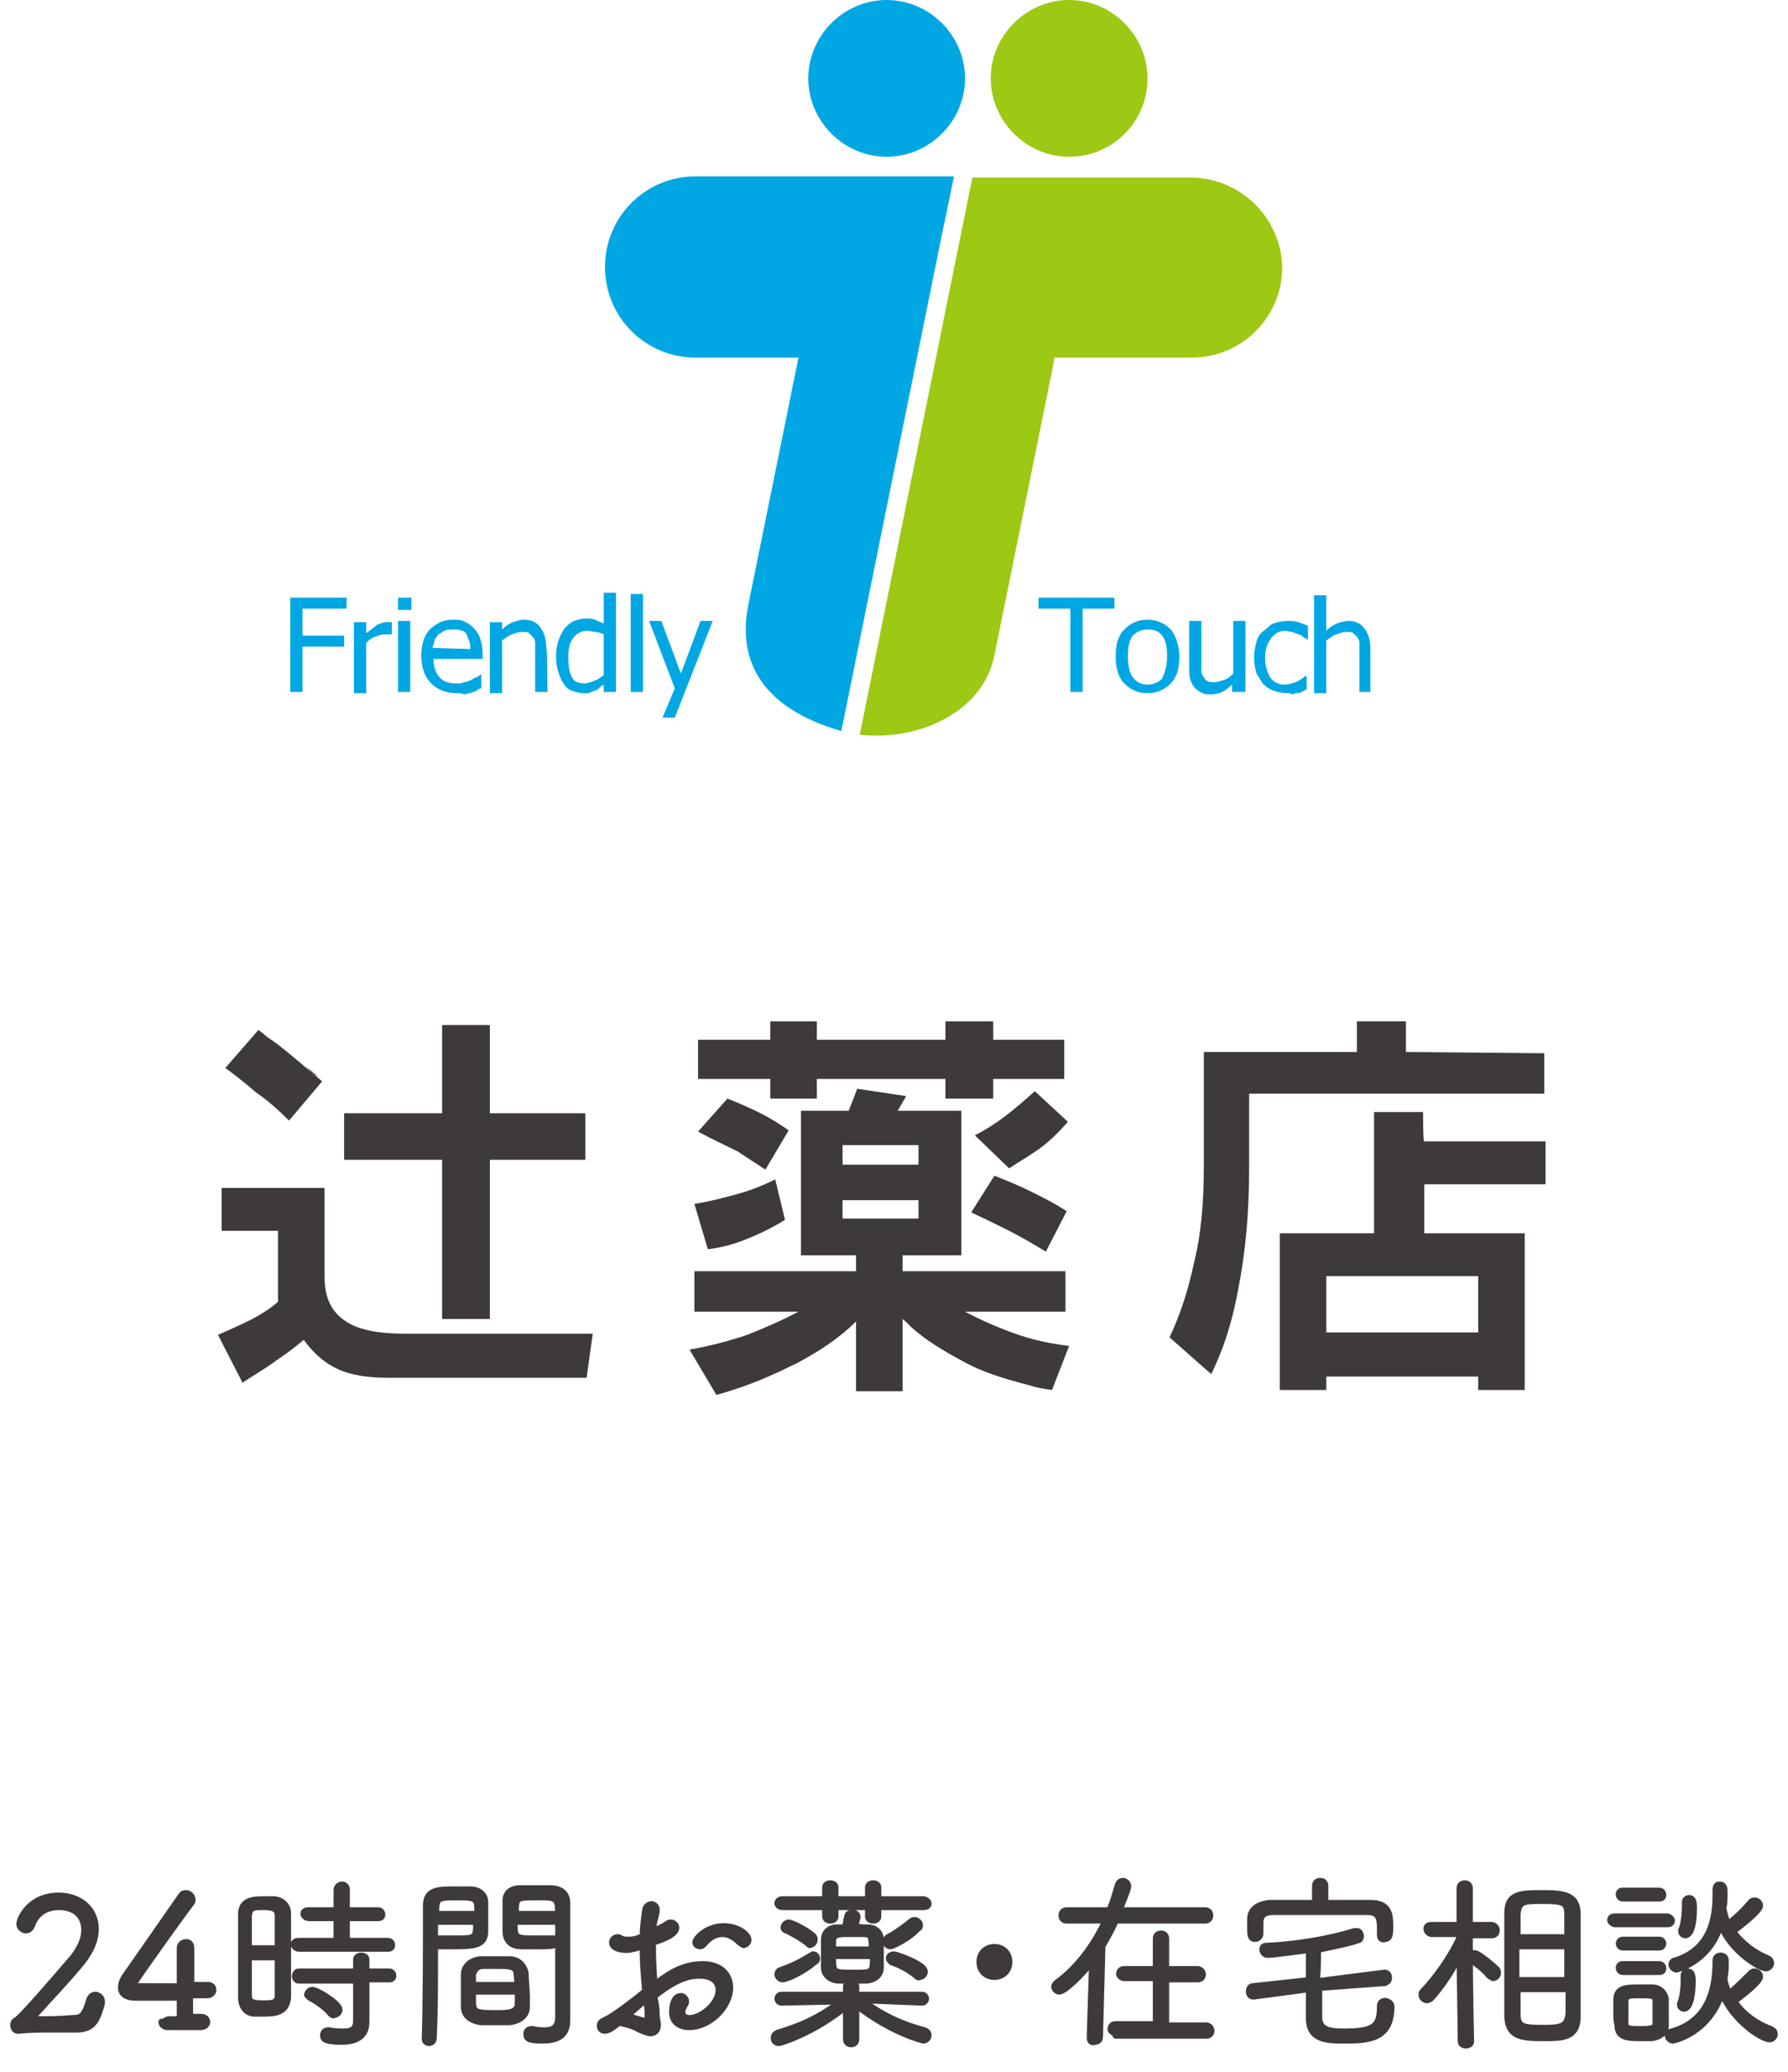
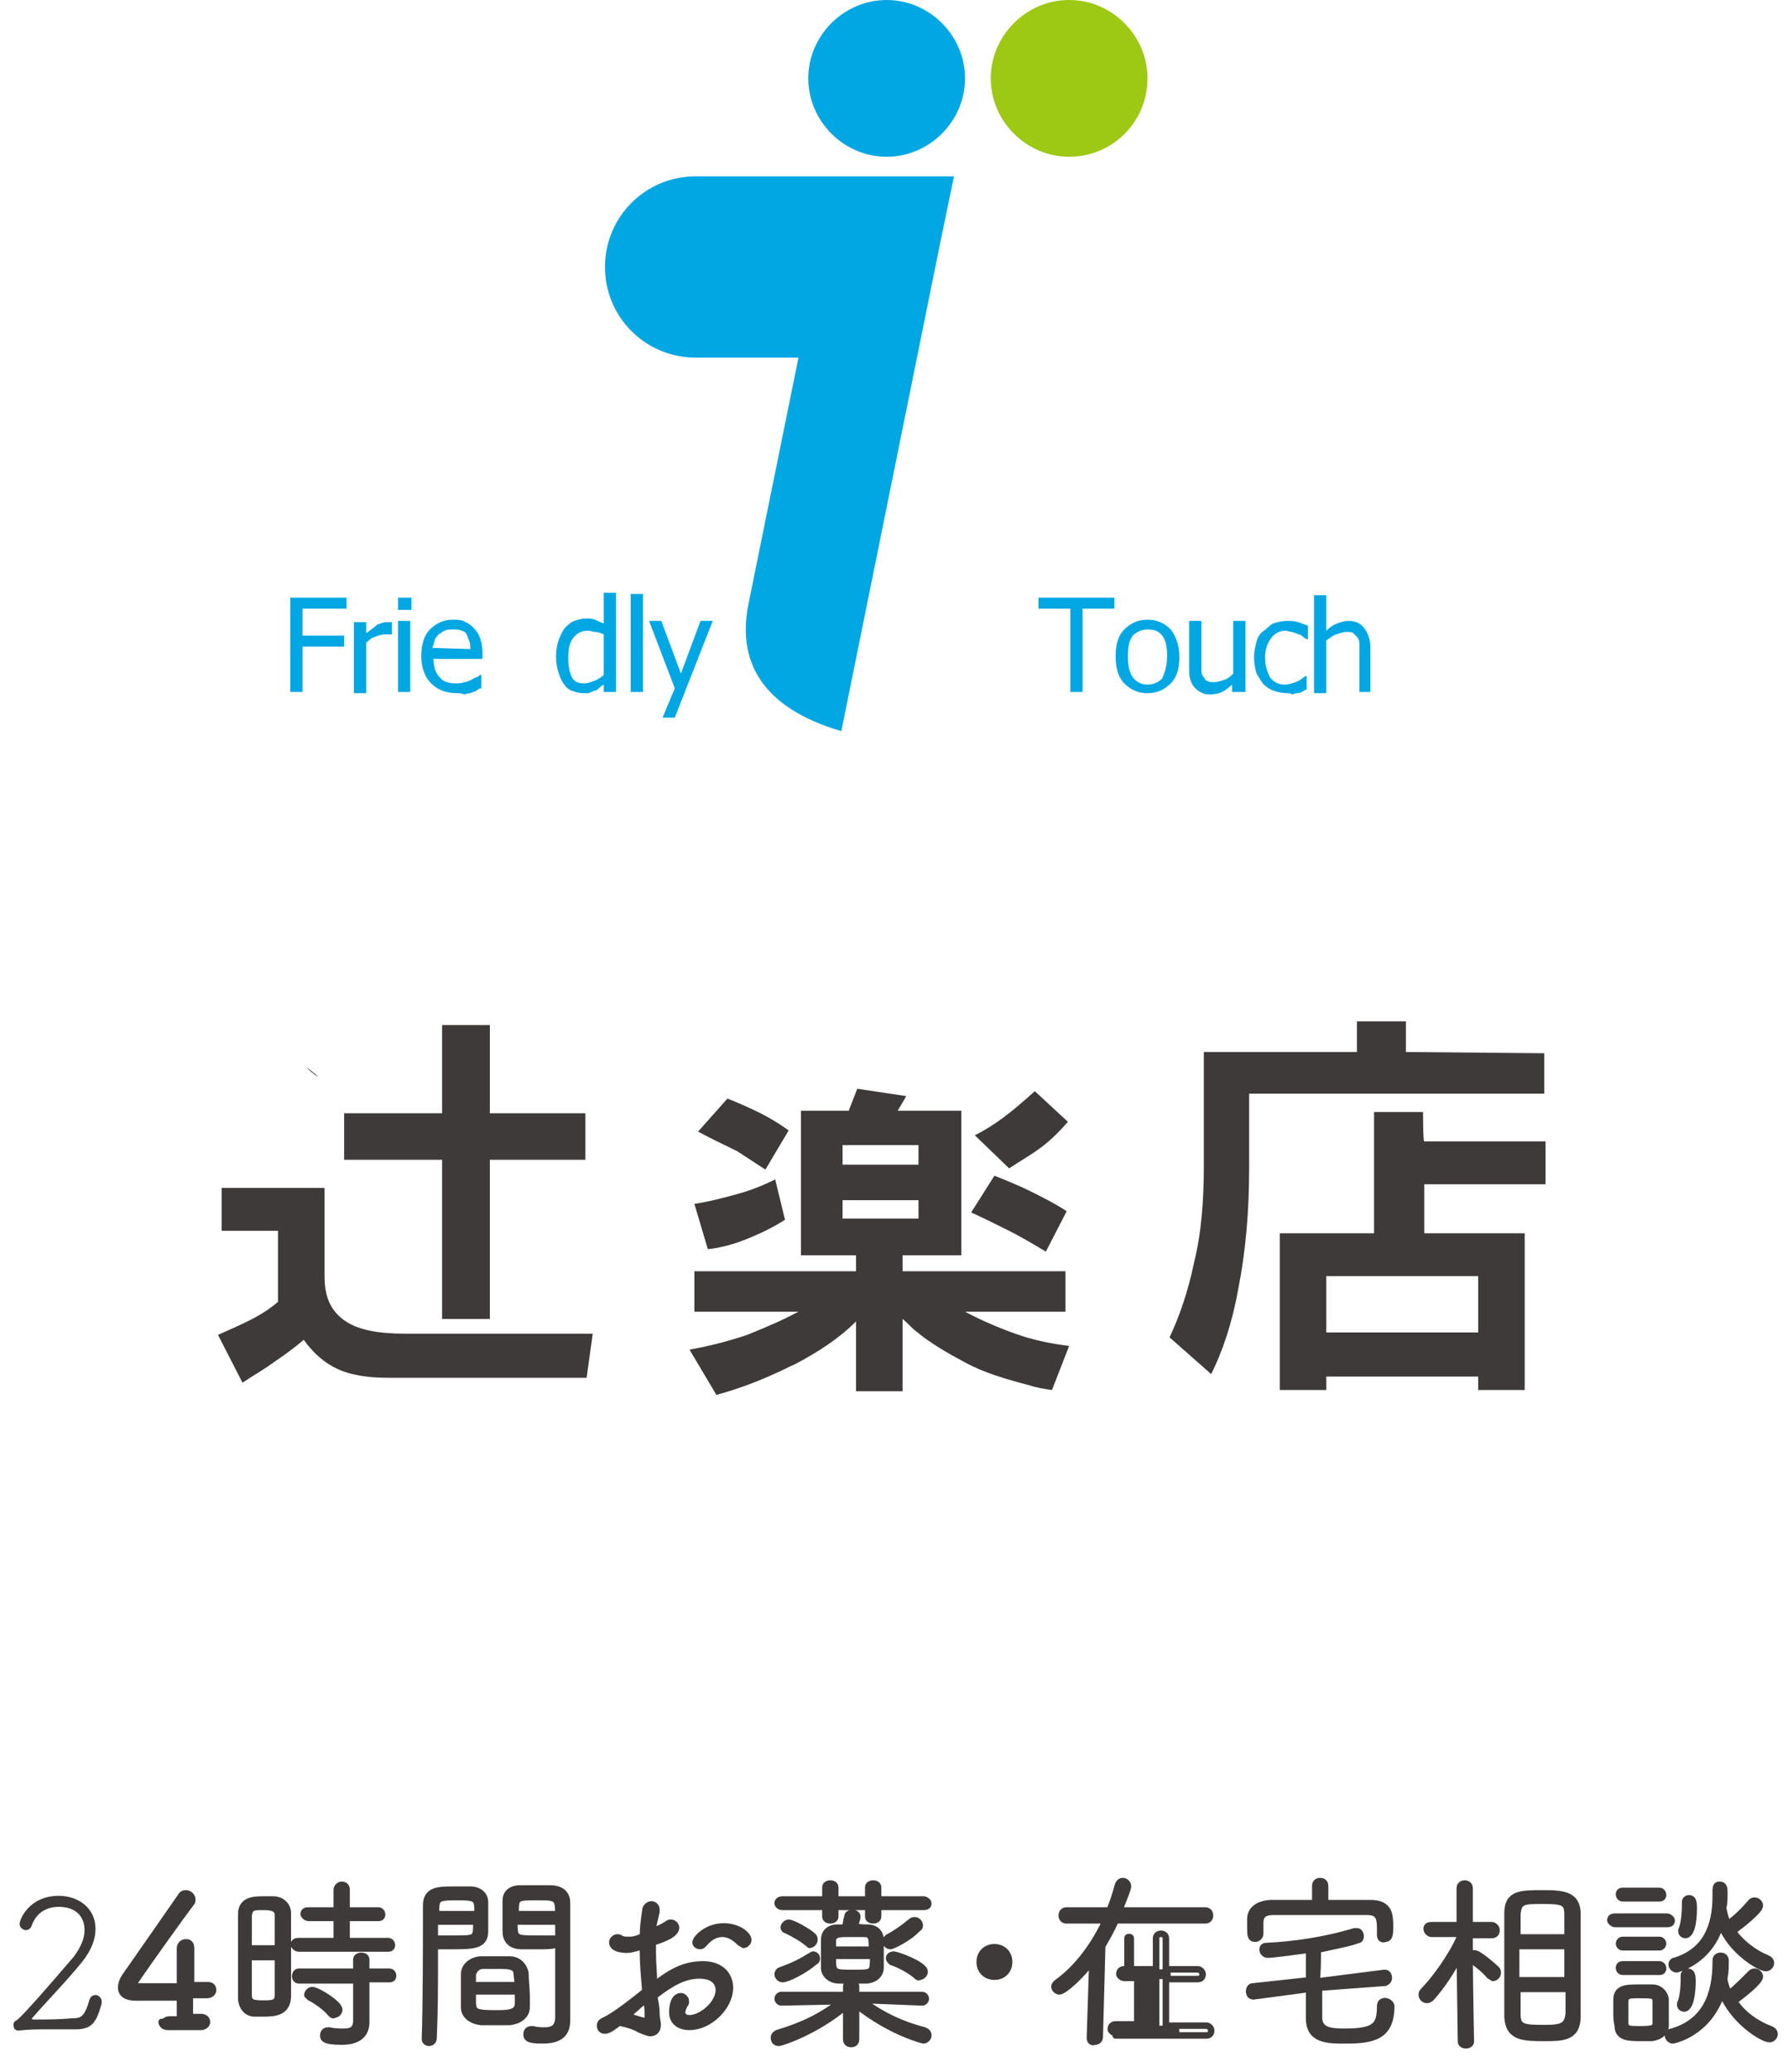
<svg xmlns="http://www.w3.org/2000/svg" version="1.1" id="レイヤー_1" x="0px" y="0px" viewBox="0 0 146 169.2" style="enable-background:new 0 0 146 169.2;" xml:space="preserve">
  <style type="text/css">
	.st0{fill:#3E3A39;}
	.st1{fill:#00A7E3;}
	.st2{fill:#9DC814;}
	.st3{fill:none;stroke:#3E3A39;stroke-width:0.532;stroke-linecap:round;stroke-linejoin:round;stroke-miterlimit:10;}
</style>
  <g>
    <path class="st0" d="M28.1,107.8c-1.1-0.8-1.6-1.9-1.6-3.6V97h-8.4v3.5h4.6v5.8c-0.7,0.6-1.5,1.1-2.3,1.5c-0.8,0.4-1.7,0.8-2.6,1.2   l2,3.9c0.9-0.6,1.8-1.1,2.6-1.7c0.9-0.6,1.7-1.2,2.4-1.8c0.8,1.1,1.7,1.9,2.8,2.4c1.1,0.5,2.5,0.7,4.1,0.7h16.2l0.5-3.6H33.1   C30.9,108.9,29.2,108.6,28.1,107.8z" />
    <path class="st0" d="M25,87.1c0.2,0.2,0.4,0.3,0.6,0.5c0.2,0.1,0.3,0.3,0.4,0.4C25.7,87.7,25.3,87.5,25,87.1z" />
-     <path class="st0" d="M23.6,91.5l2.7-3.2c-0.2-0.2-0.5-0.4-0.8-0.7c-0.4-0.3-0.7-0.6-1.2-1c-0.6-0.5-1.4-1.2-2.3-1.8   c-0.3-0.2-0.6-0.5-0.9-0.7l-2.7,3.1c0.8,0.6,1.6,1.2,2.5,2C21.8,89.8,22.7,90.6,23.6,91.5z" />
    <polygon class="st0" points="36.1,107.7 40,107.7 40,94.7 40,94.7 47.8,94.7 47.8,90.9 40,90.9 40,90.9 40,83.7 36.1,83.7    36.1,90.9 28.1,90.9 28.1,94.7 36.1,94.7  " />
    <path class="st0" d="M78.8,107.1H87v-3.3H73.7v-1.3h4.8V90.7h-5.2l0.7-1.2l-4-0.6l-0.7,1.8h-3.9v11.8h4.5v1.3H56.7v3.3h8.5   c-1.3,0.7-2.7,1.3-4.2,1.9c-1.5,0.5-3,0.9-4.7,1.2l2.2,3.7c1.8-0.5,3.4-1.1,4.9-1.8c0.5-0.2,1-0.5,1.5-0.7c1.9-1,3.6-2.1,5-3.5v5.7   h3.8v-5.9c0.4,0.3,0.7,0.7,1.1,1c1.2,1,2.6,1.8,4.1,2.6s3.2,1.3,5.1,1.8c0.6,0.2,1.2,0.3,1.9,0.4l1.4-3.6c-1.6-0.2-3-0.5-4.4-1   C81.5,108.4,80.1,107.8,78.8,107.1z M68.8,93.5H75v1.6h-6.2V93.5z M68.8,99.5V98H75v1.5H68.8z" />
    <path class="st0" d="M60.9,101.2c1-0.4,2.1-0.9,3.2-1.6l-0.8-3.3c-1,0.5-2,0.9-3.1,1.2s-2.2,0.6-3.5,0.8l1.1,3.7   C58.8,101.9,59.9,101.6,60.9,101.2z" />
    <path class="st0" d="M62.5,95.5l1.9-3.2c-0.7-0.5-1.5-1-2.3-1.4c-0.8-0.4-1.7-0.8-2.7-1.2L57,92.4c1.3,0.7,2.4,1.2,3.2,1.6   C61.1,94.6,61.9,95.1,62.5,95.5z" />
-     <polygon class="st0" points="62.9,89.7 66.7,89.7 66.7,88.1 77.2,88.1 77.2,88.1 77.2,89.7 81.1,89.7 81.1,88.1 86.9,88.1    86.9,84.9 81.1,84.9 81.1,83.4 77.2,83.4 77.2,84.9 77.2,84.9 66.7,84.9 66.7,83.4 62.9,83.4 62.9,84.9 57,84.9 57,88.1 62.9,88.1     " />
    <path class="st0" d="M82.4,100.5c1,0.5,2,1.1,3,1.7l1.7-3.3c-0.9-0.6-1.9-1.1-2.9-1.6c-1-0.5-2-0.9-3-1.3l-1.9,3   C80.4,99.5,81.4,100,82.4,100.5z" />
    <path class="st0" d="M84.5,89.1c-0.9,0.8-1.7,1.5-2.5,2.1c-0.8,0.6-1.6,1.1-2.4,1.5l2.8,2.7c0.9-0.6,1.8-1.1,2.6-1.7   s1.5-1.3,2.2-2.1L84.5,89.1z" />
    <path class="st0" d="M114.8,85.9v-2.5h-4v2.5H98.3v9.3c0,2.8-0.2,5.5-0.8,7.9c-0.5,2.4-1.2,4.4-2,6.1l3.4,3   c0.9-1.8,1.7-4.1,2.2-6.9c0.6-3,0.9-6.3,0.9-9.9v-6.1h24.1V86L114.8,85.9L114.8,85.9z" />
    <path class="st0" d="M116.2,90.8h-4v9.9h-7.7v12.8h3.8v-1.1h12.4v1.1h3.8v-12.8h-8.2v-4h9.9v-3.5h-9.9   C116.2,93.3,116.2,90.8,116.2,90.8z M120.7,104.2v4.6h-12.4v-4.6H120.7z" />
  </g>
  <g>
    <g>
      <g>
        <path class="st1" d="M76.8,19.7l1.1-5.3H56.8c-4.1,0-7.4,3.3-7.4,7.4l0,0c0,4.1,3.3,7.4,7.4,7.4h8.4l-4.1,20.2     c-0.9,4.6,1.1,8.4,7.6,10.3L76.8,19.7z" />
-         <path class="st2" d="M97.2,14.5H79.4L70.2,60l0.1,0c4.8,0.5,10-1.9,10.9-6.5l4.7-23.2c0.1-0.4,0.1-0.7,0.2-1.1h11.2     c4.1,0,7.4-3.3,7.4-7.4l0,0C104.6,17.8,101.3,14.5,97.2,14.5z" />
      </g>
      <path class="st1" d="M78.8,6.4c0,3.5-2.9,6.4-6.4,6.4S66,9.9,66,6.4S68.9,0,72.4,0S78.8,2.9,78.8,6.4z" />
      <path class="st2" d="M93.7,6.4c0,3.5-2.8,6.4-6.4,6.4c-3.5,0-6.4-2.9-6.4-6.4S83.8,0,87.3,0S93.7,2.9,93.7,6.4z" />
    </g>
    <g>
      <path class="st1" d="M28.3,49.7h-3.6v2.2h3.4v0.9h-3.4v3.7h-1v-7.7h4.6C28.3,48.8,28.3,49.7,28.3,49.7z" />
      <path class="st1" d="M32,51.8L32,51.8c-0.1,0-0.2,0-0.3,0c-0.1,0-0.2,0-0.3,0c-0.3,0-0.5,0.1-0.8,0.2c-0.3,0.1-0.5,0.3-0.7,0.5    v4.1h-1v-5.8h1v0.9c0.4-0.3,0.7-0.5,0.9-0.7c0.3-0.1,0.5-0.2,0.8-0.2c0.1,0,0.2,0,0.2,0c0,0,0.1,0,0.2,0L32,51.8L32,51.8z" />
      <path class="st1" d="M33.6,49.8h-1.1v-1h1.1V49.8z M33.5,56.5h-1v-5.8h1V56.5z" />
      <path class="st1" d="M37.3,56.6c-0.9,0-1.6-0.3-2.1-0.8c-0.5-0.5-0.8-1.3-0.8-2.2c0-0.9,0.2-1.7,0.7-2.2s1.1-0.8,1.9-0.8    c0.4,0,0.7,0,1,0.2c0.3,0.1,0.5,0.3,0.7,0.5c0.2,0.2,0.4,0.5,0.5,0.8s0.2,0.7,0.2,1.2v0.5h-4c0,0.7,0.2,1.2,0.5,1.5    c0.3,0.4,0.8,0.5,1.4,0.5c0.2,0,0.4,0,0.6-0.1c0.2,0,0.4-0.1,0.6-0.2c0.2-0.1,0.3-0.2,0.4-0.2s0.2-0.1,0.3-0.2h0.1v1.1    c-0.1,0-0.3,0.1-0.4,0.2c-0.2,0.1-0.3,0.1-0.5,0.2c-0.2,0-0.4,0.1-0.5,0.1C37.7,56.6,37.5,56.6,37.3,56.6z M38.4,53    c0-0.3,0-0.5-0.1-0.7c-0.1-0.2-0.1-0.3-0.2-0.5c-0.1-0.2-0.3-0.3-0.4-0.3c-0.2-0.1-0.4-0.1-0.7-0.1s-0.5,0-0.7,0.1    c-0.2,0.1-0.3,0.2-0.5,0.3c-0.1,0.2-0.3,0.3-0.3,0.5c-0.1,0.2-0.1,0.4-0.2,0.6L38.4,53L38.4,53z" />
-       <path class="st1" d="M44.7,56.5h-1v-3.3c0-0.3,0-0.5,0-0.7c0-0.2-0.1-0.4-0.2-0.5c-0.1-0.1-0.2-0.2-0.3-0.3    c-0.1-0.1-0.3-0.1-0.6-0.1s-0.5,0.1-0.8,0.2c-0.3,0.1-0.5,0.3-0.8,0.5v4.3h-1v-5.8h1v0.6c0.3-0.3,0.6-0.5,0.9-0.6s0.6-0.2,0.9-0.2    c0.6,0,1,0.2,1.3,0.6c0.3,0.4,0.5,0.9,0.5,1.6C44.7,52.7,44.7,56.5,44.7,56.5z" />
      <path class="st1" d="M50.3,56.5h-1v-0.6c-0.2,0.1-0.3,0.2-0.4,0.3c-0.1,0.1-0.2,0.2-0.4,0.2c-0.1,0.1-0.3,0.1-0.4,0.2    c-0.2,0-0.3,0-0.5,0c-0.3,0-0.6-0.1-0.9-0.2s-0.5-0.3-0.7-0.6c-0.2-0.3-0.3-0.6-0.4-0.9s-0.2-0.8-0.2-1.3c0-0.5,0.1-1,0.2-1.3    s0.3-0.7,0.5-1c0.2-0.2,0.5-0.5,0.8-0.6s0.6-0.2,0.9-0.2c0.3,0,0.5,0,0.8,0.1c0.2,0.1,0.4,0.2,0.7,0.3v-2.5h1L50.3,56.5L50.3,56.5    z M49.3,55.1v-3.3c-0.2-0.1-0.5-0.2-0.7-0.2c-0.2,0-0.4-0.1-0.6-0.1c-0.5,0-0.9,0.2-1.2,0.6c-0.3,0.4-0.4,0.9-0.4,1.6    c0,0.7,0.1,1.2,0.3,1.6s0.6,0.5,1,0.5c0.3,0,0.5-0.1,0.8-0.2C48.8,55.5,49.1,55.3,49.3,55.1z" />
      <path class="st1" d="M52.5,56.5h-1v-8h1V56.5z" />
      <path class="st1" d="M58.2,50.7l-3.1,7.9h-1l1-2.4L53,50.7h1l1.6,4.3l1.6-4.3H58.2z" />
    </g>
    <g>
      <path class="st1" d="M87.4,56.5v-6.8h-2.6v-0.9H91v0.9h-2.6v6.8H87.4z" />
      <path class="st1" d="M96.3,53.6c0,1-0.2,1.7-0.7,2.2c-0.5,0.5-1.1,0.8-1.9,0.8c-0.8,0-1.4-0.3-1.9-0.8s-0.7-1.3-0.7-2.2    c0-1,0.2-1.7,0.7-2.2c0.5-0.5,1.1-0.8,1.9-0.8s1.4,0.3,1.9,0.8C96,51.9,96.3,52.7,96.3,53.6z M95.3,53.6c0-0.8-0.1-1.3-0.4-1.7    c-0.3-0.4-0.7-0.5-1.2-0.5c-0.5,0-0.9,0.2-1.2,0.5c-0.3,0.4-0.4,0.9-0.4,1.7c0,0.7,0.1,1.3,0.4,1.7c0.3,0.4,0.7,0.6,1.2,0.6    c0.5,0,0.9-0.2,1.2-0.5C95.1,54.9,95.3,54.4,95.3,53.6z" />
      <path class="st1" d="M101.6,56.5h-1v-0.6c-0.3,0.3-0.6,0.5-0.8,0.6s-0.6,0.2-0.9,0.2c-0.2,0-0.5,0-0.7-0.1    c-0.2-0.1-0.4-0.2-0.6-0.4c-0.2-0.2-0.3-0.4-0.4-0.7c-0.1-0.3-0.1-0.6-0.1-1v-3.8h1V54c0,0.3,0,0.6,0,0.8c0,0.2,0.1,0.4,0.2,0.5    c0.1,0.2,0.2,0.3,0.3,0.3c0.1,0.1,0.3,0.1,0.6,0.1c0.2,0,0.5-0.1,0.8-0.2c0.3-0.1,0.5-0.3,0.7-0.5v-4.3h1V56.5z" />
      <path class="st1" d="M105.1,56.6c-0.4,0-0.8-0.1-1.1-0.2c-0.3-0.1-0.6-0.3-0.8-0.5c-0.2-0.2-0.4-0.6-0.6-0.9    c-0.1-0.4-0.2-0.8-0.2-1.3c0-0.5,0.1-0.9,0.2-1.3c0.1-0.4,0.3-0.7,0.6-0.9s0.5-0.5,0.8-0.6c0.3-0.1,0.7-0.2,1.1-0.2    c0.3,0,0.6,0,0.9,0.1c0.3,0.1,0.6,0.2,0.8,0.3v1.1h-0.1c-0.1-0.1-0.2-0.1-0.3-0.2c-0.1-0.1-0.2-0.2-0.4-0.2    c-0.1-0.1-0.3-0.1-0.5-0.2c-0.2,0-0.4-0.1-0.5-0.1c-0.5,0-0.9,0.2-1.2,0.6c-0.3,0.4-0.5,0.9-0.5,1.6c0,0.7,0.2,1.2,0.4,1.6    c0.3,0.4,0.7,0.6,1.2,0.6c0.3,0,0.6-0.1,0.9-0.2c0.3-0.1,0.5-0.3,0.8-0.5h0.1v1.1c-0.1,0-0.2,0.1-0.4,0.2    c-0.2,0.1-0.3,0.1-0.4,0.1c-0.2,0-0.3,0.1-0.4,0.1C105.4,56.6,105.3,56.6,105.1,56.6z" />
      <path class="st1" d="M112,56.5h-1v-3.3c0-0.3,0-0.5,0-0.7c0-0.2-0.1-0.4-0.2-0.5c-0.1-0.1-0.2-0.2-0.3-0.3s-0.3-0.1-0.6-0.1    c-0.2,0-0.5,0.1-0.8,0.2c-0.3,0.1-0.5,0.3-0.8,0.5v4.3h-1v-8h1v2.9c0.3-0.3,0.6-0.5,0.9-0.6s0.6-0.2,0.9-0.2c0.6,0,1,0.2,1.3,0.6    c0.3,0.4,0.5,0.9,0.5,1.6V56.5z" />
    </g>
  </g>
  <g>
    <g>
      <path class="st0" d="M1.5,165.8c-0.3,0-0.4-0.2-0.4-0.5c0-0.1,0.1-0.3,0.2-0.3c0.4-0.2,2.9-3.1,4.7-5.2c0.6-0.8,0.9-1.5,0.9-2.2    c0-1.2-0.8-1.9-2.1-1.9c-0.9,0-1.8,0.4-2.2,1.5c-0.1,0.3-0.3,0.4-0.5,0.4c-0.2,0-0.5-0.2-0.5-0.5c0-0.4,0.8-2.3,3.2-2.3    c1.6,0,3,1,3,2.7c0,0.8-0.3,1.7-1.1,2.7c-1.3,1.6-2.6,2.9-4,4.5c0,0-0.1,0.1-0.1,0.1c0,0.1,0.1,0.1,0.2,0.1c1.1,0,2,0,3.1-0.1    c0.7,0,1-0.1,1.4-1.5c0.1-0.3,0.3-0.4,0.5-0.4c0.2,0,0.5,0.2,0.5,0.5c0,0,0,0.1,0,0.2c-0.4,1.4-0.7,2.1-2.1,2.1c0,0-0.1,0-0.1,0    c-0.7,0-1.4,0-2.1,0C3.2,165.7,2.4,165.7,1.5,165.8L1.5,165.8z" />
      <path class="st0" d="M13.8,164.9c0.2,0,0.4,0,0.6,0c0.2,0,0.3-0.1,0.3-0.3c0-0.3,0-0.9,0-1.3c0-0.1,0-0.2-0.2-0.2    c-1.4,0-3.3,0-3.4,0c-0.8,0-1.2-0.3-1.2-0.8c0-0.3,0.1-0.6,0.3-0.9c0.9-1.3,3.5-5,4.6-6.6c0.1-0.2,0.3-0.2,0.4-0.2    c0.2,0,0.5,0.2,0.5,0.5c0,0.1,0,0.2-0.1,0.3c-0.7,0.9-3.7,5.1-4.5,6.3c-0.1,0.1-0.2,0.2-0.2,0.3c0,0.2,0.3,0.2,0.8,0.2    c0.6,0,1.7,0,2.8,0c0.1,0,0.2-0.1,0.2-0.2c0-1.4,0-2.3,0-2.9v0c0-0.3,0.2-0.5,0.5-0.5s0.4,0.2,0.4,0.5c0,0.7,0,1.4,0,2.8    c0,0.1,0,0.2,0.1,0.2c0.9,0,1.2,0,1.3,0c0,0,0,0,0,0c0.3,0,0.4,0.2,0.4,0.4c0,0.2-0.2,0.4-0.5,0.4c-0.2,0-0.5,0-1.2,0    c-0.1,0-0.2,0-0.2,0.2c0,0.5,0,0.9,0,1.3c0,0.2,0.1,0.3,0.3,0.3c0.2,0,0.4,0,0.6,0c0.2,0,0.5,0.1,0.5,0.4c0,0.2-0.2,0.4-0.5,0.4    c0,0,0,0,0,0c-0.5,0-0.9,0-1.4,0c-0.5,0-0.9,0-1.3,0c-0.4,0-0.5-0.3-0.5-0.4C13.4,165.2,13.5,164.9,13.8,164.9L13.8,164.9z" />
      <path class="st0" d="M21.5,164.4c-0.2,0-0.5,0-0.7,0c-0.7,0-1.1-0.6-1.1-1.3c0-0.9,0-2.2,0-3.5s0-2.5,0-3.3c0-1.2,1.1-1.2,1.9-1.2    c0.2,0,0.5,0,0.7,0c0.7,0,1.2,0.5,1.2,1.1c0,0.9,0,2,0,3.2c0,1.3,0,2.7,0,3.7C23.4,164.3,22.5,164.4,21.5,164.4z M22.7,159.1    c0-1,0-2,0-2.7c0-0.6-0.5-0.7-1.2-0.7c-0.8,0-1.1,0-1.2,0.7c0,0.6,0,1.6,0,2.7H22.7z M20.3,159.8c0,1.2,0,2.4,0,3.1    c0,0.6,0.3,0.7,1.2,0.7c0.7,0,1.2,0,1.2-0.7c0-0.8,0-2,0-3.1H20.3z M24.4,159.1c-0.2,0-0.4-0.2-0.4-0.3c0-0.2,0.1-0.3,0.4-0.3    l3.1,0l0-1.9l-2.3,0c-0.2,0-0.4-0.2-0.4-0.3c0-0.2,0.1-0.3,0.4-0.3l2.3,0v-1.7c0-0.2,0.2-0.4,0.4-0.4c0.2,0,0.4,0.1,0.4,0.4v1.7    l2.6,0c0.2,0,0.3,0.2,0.3,0.3c0,0.2-0.1,0.3-0.3,0.3l-2.6,0v1.9l3.4,0c0.2,0,0.3,0.2,0.3,0.3c0,0.2-0.1,0.3-0.3,0.3H24.4z     M29.1,161.7l-4.7,0c-0.2,0-0.3-0.2-0.3-0.3c0-0.2,0.1-0.4,0.3-0.4l4.7,0v-1c0-0.2,0.2-0.3,0.4-0.3c0.2,0,0.4,0.1,0.4,0.3l0,1    l1.9,0c0.2,0,0.3,0.2,0.3,0.3c0,0.2-0.1,0.3-0.3,0.3l-1.9,0l0,1.9l0,1.5v0.1c0,0.7-0.3,1.6-2,1.6c-1.5,0-1.5-0.3-1.5-0.5    c0-0.2,0.1-0.4,0.4-0.4h0.1c0.4,0.1,0.8,0.1,1.2,0.1c0.6,0,1-0.2,1-0.9L29.1,161.7z M27,164.4c-0.5-0.6-1.3-1.1-1.7-1.3    c-0.1-0.1-0.2-0.2-0.2-0.2c0-0.2,0.2-0.4,0.4-0.4c0.4,0,2.2,1.1,2.2,1.6c0,0.2-0.2,0.4-0.4,0.4C27.2,164.6,27.1,164.5,27,164.4z" />
      <path class="st0" d="M34.7,166.5c0.1-2.8,0.1-7.7,0.1-10.9c0-1.3,1-1.3,2.3-1.3c0.5,0,1,0,1.3,0c0.8,0,1.2,0.5,1.2,1    c0,0.4,0,0.9,0,1.4c0,0.3,0,0.7,0,1c0,1.2-1,1.2-2.8,1.2c-0.4,0-0.9,0-1.3,0v1.5c0,1.7,0,3.8-0.1,6c0,0.3-0.2,0.4-0.4,0.4    C34.9,166.8,34.7,166.7,34.7,166.5L34.7,166.5z M39,156.3c0-1.3,0-1.4-1.7-1.4c-1.7,0-1.7,0.1-1.7,1.4H39z M35.5,156.9v1.4    c0.4,0,1,0,1.6,0c1.8,0,1.8,0,1.8-1.4H35.5z M41.6,165.1c-0.4,0-0.8,0-1.2,0c-0.3,0-0.7,0-1.1,0c-0.9-0.1-1.4-0.6-1.4-1.2v-0.6    c0-0.7,0-1.5,0-2.1c0-0.6,0.5-1.1,1.3-1.2c0.5,0,0.8,0,1.2,0s0.8,0,1.2,0c0.8,0,1.2,0.6,1.3,1.1c0,0.6,0.1,1.3,0.1,1.9    c0,0.3,0,0.6,0,0.9C43,164.5,42.5,165,41.6,165.1z M42.2,161.2c0-0.7-0.7-0.7-1.6-0.7c-0.4,0-0.8,0-1.1,0c-0.6,0-0.8,0.4-0.9,0.7    c0,0.2,0,0.5,0,0.9h3.7L42.2,161.2z M38.6,162.7v0.7c0,0.9,0.2,1,1.9,1c0.9,0,1.8,0,1.8-0.8v-1H38.6z M44.2,158.9    c-0.6,0-1.3,0-1.6,0c-1,0-1.3-0.6-1.3-1.2c0-0.3,0-0.6,0-1c0-0.5,0-1,0-1.5c0-0.6,0.4-1,1.2-1c0.3,0,0.8,0,1.4,0c0.4,0,0.8,0,1,0    c1.1,0,1.4,0.6,1.4,1.2c0,2.6,0,5.3,0,7.6c0,0.7,0,1.4,0,1.9c0,0.9-0.3,1.7-2,1.7c-1.2,0-1.3-0.2-1.3-0.5c0-0.2,0.1-0.4,0.4-0.4    h0.1c0.4,0.1,0.7,0.1,1,0.1c0.7,0,1.1-0.3,1.1-1.1c0-0.2,0-0.5,0-5.1v-0.9C45.2,158.9,44.7,158.9,44.2,158.9z M45.6,156.3    c0-1.4-0.2-1.4-1.7-1.4c-1.8,0-1.8,0-1.8,1.4H45.6z M42,156.9c0,1.4,0,1.4,1.9,1.4c0.6,0,1.3,0,1.7,0c0-0.5,0-1,0-1.4H42z" />
      <path class="st0" d="M53.6,164.5c0,0.3,0.1,0.6,0.1,0.8c0,0.7-0.5,0.7-0.6,0.7c-0.1,0-0.2,0-0.9-0.3c-0.3-0.2-0.9-0.4-1.4-0.5    c-0.1,0-0.2-0.1-0.2-0.1c-0.5,0.4-0.9,0.7-1.2,0.7c-0.3,0-0.4-0.2-0.4-0.4c0-0.2,0.1-0.3,0.3-0.4c0.2-0.1,0.8-0.3,3.4-2.4    c-0.1-1.2-0.2-2.3-0.2-3.3c0-0.1,0-0.3,0-0.4c-0.3,0.1-1,0.3-1.3,0.3c-0.1,0-1.2,0-1.2-0.6c0-0.2,0.2-0.4,0.4-0.4    c0.1,0,0.2,0,0.3,0.1c0.2,0.1,0.4,0.1,0.6,0.1c0.3,0,0.6,0,1.2-0.3c0-0.7,0.1-1.4,0.2-2.1c0-0.3,0.3-0.5,0.5-0.5    c0.2,0,0.4,0.2,0.4,0.4c0,0,0,0.1,0,0.2c-0.1,0.5-0.3,1.1-0.3,1.6c0.5-0.2,0.9-0.4,1.2-0.6c0.1-0.1,0.2-0.1,0.3-0.1    c0.2,0,0.4,0.2,0.4,0.4c0,0.5-0.9,0.9-1.9,1.2c0,0.3,0,0.6,0,0.9c0,0.8,0.1,1.6,0.1,2.6c1.4-1.1,2.5-1.7,4-1.7    c1.5,0,2.2,0.9,2.2,1.9c0,1.6-1.7,3.2-3.3,3.2c-0.8,0-1.4-0.4-1.4-1.2c0-0.1,0-1.3,0.7-1.3c0.2,0,0.4,0.2,0.4,0.4    c0,0.1,0,0.2-0.1,0.3c-0.1,0.2-0.2,0.4-0.2,0.6c0,0.3,0.2,0.5,0.6,0.5c1,0,2.4-1.2,2.4-2.3c0-0.6-0.4-1.2-1.6-1.2    c-1.2,0-2.3,0.6-3.7,1.7C53.5,163.4,53.6,163.9,53.6,164.5z M51.2,164.6c0.3,0.1,0.9,0.3,1.3,0.4c0.1,0,0.2,0,0.2,0    c0.1,0,0.2-0.1,0.2-0.3c0-0.1,0-0.2,0-0.4c0-0.4-0.1-0.7-0.1-1.1C52.1,163.8,52.1,163.8,51.2,164.6L51.2,164.6z M60.4,158.6    c-0.3-0.3-0.8-0.7-1.4-0.7c-0.5,0-1,0.2-1.5,0.8c-0.1,0.1-0.2,0.2-0.3,0.2c-0.2,0-0.4-0.1-0.4-0.3c0-0.3,0.9-1.3,2.3-1.3    c1.2,0,2,0.7,2,1.1c0,0.2-0.2,0.4-0.4,0.4C60.6,158.7,60.5,158.7,60.4,158.6z" />
      <path class="st0" d="M70.3,163.3c1.8,1.3,3.3,2,5.2,2.5c0.2,0.1,0.3,0.2,0.3,0.4c0,0.2-0.2,0.4-0.4,0.4c0,0-2.6-0.6-5.5-2.9l0,2.8    c0,0.3-0.2,0.4-0.4,0.4c-0.2,0-0.4-0.1-0.4-0.4l0-2.7c-2.5,2.1-5.3,3-5.5,3c-0.3,0-0.4-0.2-0.4-0.4c0-0.2,0.1-0.3,0.3-0.4    c2-0.6,3.5-1.3,5.2-2.6l-4.9,0.1c-0.2,0-0.3-0.2-0.3-0.3s0.1-0.3,0.3-0.3l5.3,0l0-0.7v0c0-0.2,0.2-0.3,0.4-0.3    c0.2,0,0.4,0.1,0.4,0.3v0l0,0.7l5.4,0c0.2,0,0.3,0.2,0.3,0.3s-0.1,0.3-0.3,0.3L70.3,163.3z M71.7,155.7v0.8c0,0.2-0.2,0.3-0.4,0.3    c-0.2,0-0.4-0.1-0.4-0.3v-0.8h-2.7v0.8c0,0.2-0.2,0.3-0.4,0.3s-0.4-0.1-0.4-0.3v-0.8h-3.5c-0.3,0-0.4-0.2-0.4-0.3    c0-0.2,0.2-0.3,0.4-0.3l3.5,0v-1c0-0.2,0.2-0.3,0.4-0.3s0.4,0.1,0.4,0.3v1h2.7v-1c0-0.2,0.2-0.3,0.4-0.3c0.2,0,0.4,0.1,0.4,0.3v1    l3.7,0c0.2,0,0.4,0.2,0.4,0.3c0,0.2-0.1,0.3-0.4,0.3H71.7z M63.9,161.6c-0.2,0-0.4-0.2-0.4-0.4c0-0.1,0.1-0.3,0.2-0.3    c1.1-0.4,1.7-0.7,2.5-1.2c0.1,0,0.1-0.1,0.2-0.1c0.2,0,0.3,0.2,0.3,0.3c0,0.1,0,0.2-0.2,0.3C65.7,160.9,64.3,161.6,63.9,161.6z     M66,158.7c-0.6-0.5-1.4-0.9-1.8-1.1c-0.1,0-0.2-0.1-0.2-0.2c0-0.2,0.2-0.4,0.4-0.4c0.3,0,1.6,0.7,2,1.1c0.1,0.1,0.1,0.2,0.1,0.3    c0,0.2-0.2,0.4-0.4,0.4C66.2,158.8,66.1,158.8,66,158.7z M70.8,157.4c0.8,0,1.1,0.5,1.1,1c0,0.5,0,0.9,0,1.4c0,0.3,0,0.6,0,0.9    c0,0.4-0.3,0.9-1.1,1c-0.3,0-0.8,0-1.3,0c-0.4,0-0.8,0-1,0c-0.7,0-1.2-0.5-1.2-1c0-0.3,0-0.6,0-1c0-0.5,0-0.9,0-1.3    c0-0.5,0.3-1,1.1-1c0.2,0,0.4,0,0.6,0c0.1-0.3,0.1-0.6,0.2-0.9c0-0.2,0.2-0.3,0.4-0.3c0.2,0,0.4,0.1,0.4,0.3c0,0.1,0,0.1-0.2,0.8    C70.2,157.4,70.6,157.4,70.8,157.4z M71.2,159.2c0-1,0-1.3-0.7-1.3h-1.3c-0.6,0-1.2,0-1.2,0.6c0,0.2,0,0.4,0,0.7H71.2z M68,159.7    c0,1.4,0,1.4,1.7,1.4c1.6,0,1.6,0,1.6-1.4H68z M72.7,158.9c-0.2,0-0.4-0.2-0.4-0.4c0-0.1,0.1-0.2,0.2-0.3c0.6-0.3,1.3-0.8,1.9-1.3    c0.1-0.1,0.2-0.1,0.3-0.1c0.2,0,0.4,0.2,0.4,0.4c0,0.1,0,0.2-0.2,0.3C74.3,158.2,72.9,158.9,72.7,158.9z M74.8,161.3    c-0.6-0.5-1.4-0.9-2-1.1c-0.1-0.1-0.2-0.2-0.2-0.3c0-0.2,0.2-0.3,0.4-0.3c0.2,0,2.5,0.8,2.5,1.4c0,0.2-0.2,0.4-0.4,0.4    C75,161.5,74.9,161.4,74.8,161.3z" />
      <path class="st0" d="M80,160.2c0-0.7,0.5-1.2,1.2-1.2s1.2,0.5,1.2,1.2c0,0.7-0.5,1.2-1.2,1.2S80,160.9,80,160.2z" />
-       <path class="st0" d="M89,166.4l0.2-6.3c-0.9,1.2-2.3,2.5-2.7,2.5c-0.2,0-0.4-0.2-0.4-0.4c0-0.1,0.1-0.2,0.2-0.3    c1.8-1.3,3.1-3.2,4-5.1l-3.2,0c-0.3,0-0.4-0.2-0.4-0.4c0-0.2,0.1-0.4,0.4-0.4h3.5c0.3-0.7,0.5-1.4,0.7-2.1    c0.1-0.2,0.2-0.3,0.4-0.3c0.2,0,0.4,0.2,0.4,0.4c0,0,0,0.1,0,0.1c-0.2,0.7-0.5,1.3-0.7,1.9h7c0.3,0,0.4,0.2,0.4,0.4    c0,0.2-0.1,0.4-0.4,0.4l-7.3,0c-0.3,0.7-0.7,1.4-1.1,2.1l-0.2,7.4c0,0.3-0.2,0.4-0.4,0.4C89.2,166.8,89,166.7,89,166.4L89,166.4z     M91.1,166c-0.2,0-0.4-0.2-0.4-0.3c0-0.2,0.1-0.4,0.4-0.4l3.3,0l0-3.8l-2.6,0c-0.2,0-0.4-0.2-0.4-0.3c0-0.2,0.1-0.4,0.4-0.4l2.6,0    v-2.5c0-0.3,0.2-0.4,0.4-0.4c0.2,0,0.4,0.1,0.4,0.4v2.5l2.6,0c0.2,0,0.4,0.2,0.4,0.4s-0.1,0.4-0.4,0.4l-2.6,0v3.8l3.3,0    c0.2,0,0.4,0.2,0.4,0.4s-0.1,0.4-0.4,0.4H91.1z" />
+       <path class="st0" d="M89,166.4l0.2-6.3c-0.9,1.2-2.3,2.5-2.7,2.5c-0.2,0-0.4-0.2-0.4-0.4c0-0.1,0.1-0.2,0.2-0.3    c1.8-1.3,3.1-3.2,4-5.1l-3.2,0c-0.3,0-0.4-0.2-0.4-0.4c0-0.2,0.1-0.4,0.4-0.4h3.5c0.3-0.7,0.5-1.4,0.7-2.1    c0.1-0.2,0.2-0.3,0.4-0.3c0.2,0,0.4,0.2,0.4,0.4c0,0,0,0.1,0,0.1c-0.2,0.7-0.5,1.3-0.7,1.9h7c0.3,0,0.4,0.2,0.4,0.4    c0,0.2-0.1,0.4-0.4,0.4l-7.3,0c-0.3,0.7-0.7,1.4-1.1,2.1l-0.2,7.4c0,0.3-0.2,0.4-0.4,0.4C89.2,166.8,89,166.7,89,166.4L89,166.4z     M91.1,166c-0.2,0-0.4-0.2-0.4-0.3c0-0.2,0.1-0.4,0.4-0.4l3.3,0l0-3.8l-2.6,0c-0.2,0-0.4-0.2-0.4-0.3c0-0.2,0.1-0.4,0.4-0.4v-2.5c0-0.3,0.2-0.4,0.4-0.4c0.2,0,0.4,0.1,0.4,0.4v2.5l2.6,0c0.2,0,0.4,0.2,0.4,0.4s-0.1,0.4-0.4,0.4l-2.6,0v3.8l3.3,0    c0.2,0,0.4,0.2,0.4,0.4s-0.1,0.4-0.4,0.4H91.1z" />
      <path class="st0" d="M107.7,162.3c0,0.8,0,1.6,0,2.4c0,1.1,0.9,1.2,2.1,1.2c2.5,0,2.9-0.5,2.9-2.1c0-0.3,0.2-0.4,0.4-0.4    s0.5,0.2,0.5,0.4c0,2.5-1.5,2.8-3.7,2.8c-1.5,0-3,0-3-1.8c0-0.8,0-1.6,0-2.4l-4.5,0.6h-0.1c-0.2,0-0.3-0.2-0.3-0.4    s0.1-0.4,0.3-0.4l4.6-0.5l0-2.5c-1.6,0.2-2.9,0.4-3.4,0.4c-0.2,0-0.4-0.2-0.4-0.4c0-0.2,0.1-0.3,0.3-0.3c2.3-0.1,4.9-0.5,7.2-1.2    c0.1,0,0.1,0,0.2,0c0.2,0,0.3,0.2,0.3,0.4c0,0.2-0.1,0.3-0.2,0.3c-0.8,0.3-2,0.5-3.3,0.8c0,0.9,0,1.8-0.1,2.6l5.5-0.7h0.1    c0.2,0,0.3,0.2,0.3,0.4c0,0.2-0.1,0.3-0.3,0.4L107.7,162.3z M112.7,158c0-0.1,0-0.3,0-0.5c0-0.9-0.1-1.4-1.1-1.4    c-1.1,0-2.5,0-3.9,0c-1.4,0-2.7,0-3.7,0c-0.8,0-1.1,0.3-1.1,0.9v0.9c0,0.2-0.2,0.4-0.4,0.4c-0.4,0-0.4-0.3-0.4-1    c0-0.2,0-0.4,0-0.6c0-0.6,0.4-1.2,1.6-1.3c1.1,0,2.4,0,3.7,0l0-1.4c0-0.3,0.2-0.4,0.4-0.4c0.2,0,0.4,0.1,0.4,0.4v1.4    c1.2,0,2.5,0,3.7,0c1.6,0,1.6,1,1.6,2c0,0.7-0.1,0.9-0.4,0.9C112.9,158.4,112.7,158.3,112.7,158L112.7,158z" />
      <path class="st0" d="M119.2,159.6c-0.6,1.3-1.5,2.6-2.3,3.5c-0.1,0.1-0.2,0.2-0.4,0.2c-0.2,0-0.4-0.2-0.4-0.4c0-0.1,0-0.2,0.1-0.3    c0.9-0.9,2.3-2.8,3-4.4v-0.3l-2.3,0c-0.2,0-0.4-0.2-0.4-0.4c0-0.2,0.1-0.3,0.4-0.3l2.3,0l0-3c0-0.3,0.2-0.4,0.4-0.4    c0.2,0,0.4,0.1,0.4,0.4c0,0,0,1.4,0,3l1.8,0c0.2,0,0.4,0.2,0.4,0.4s-0.1,0.4-0.4,0.4l-1.8,0c0,0.6,0,1.1,0,1.6    c0,2.3,0.1,7.1,0.1,7.1c0,0.2-0.2,0.3-0.4,0.3c-0.2,0-0.4-0.1-0.4-0.3L119.2,159.6z M121.6,161.3c-0.4-0.5-1.2-1.1-1.5-1.3    c-0.1-0.1-0.1-0.1-0.1-0.2c0-0.2,0.2-0.3,0.4-0.3c0.4,0,1.8,1.3,1.8,1.3c0.1,0.1,0.1,0.2,0.1,0.3c0,0.2-0.2,0.4-0.4,0.4    C121.8,161.4,121.7,161.4,121.6,161.3z M126.2,166.4c-1.8,0-3,0-3.1-1.7c0-0.9,0-2.3,0-3.7c0-1.7,0-3.6,0-4.8    c0-1.6,1.1-1.6,2.9-1.6c1.6,0,2.7,0.1,2.8,1.5c0,0.9,0,2.2,0,3.6c0,1.9,0,3.9,0,5C128.8,166.4,127.5,166.4,126.2,166.4z     M128,158.9h-4.2c0,0.9,0,1.9,0,2.8h4.2V158.9z M128,158.2c0-0.7,0-1.4,0-1.9c0-1-0.4-1.1-2-1.1c-1.6,0-2,0-2.1,1.1    c0,0.5,0,1.1,0,1.9H128z M123.9,162.4c0,0.8,0,1.6,0,2.1c0,1.1,0.6,1.1,2.3,1.1c1.4,0,1.8-0.2,1.9-1.2c0-0.5,0-1.2,0-2H123.9z" />
      <path class="st0" d="M131.9,157.1c-0.2,0-0.4-0.2-0.4-0.3c0-0.2,0.1-0.3,0.4-0.3h4.2c0.2,0,0.4,0.2,0.4,0.3c0,0.2-0.1,0.3-0.4,0.3    H131.9z M132,164.3c0-0.3,0-0.7,0-1c0-1,0.8-1,1.9-1c0.3,0,0.7,0,1,0c0.6,0,1,0.4,1.1,0.9c0,0.3,0,0.7,0,1.1c0,0.4,0,0.7,0,1.1    c0,0.5-0.4,0.9-1.1,1c-0.3,0-0.6,0-0.9,0c-1,0-1.9,0-1.9-1C132,165,132,164.6,132,164.3z M132.5,155c-0.2,0-0.3-0.2-0.3-0.3    c0-0.2,0.1-0.3,0.3-0.3h3c0.2,0,0.3,0.2,0.3,0.3c0,0.2-0.1,0.3-0.3,0.3H132.5z M132.5,159c-0.2,0-0.3-0.2-0.3-0.3s0.1-0.3,0.3-0.3    h3c0.2,0,0.3,0.2,0.3,0.3s-0.1,0.3-0.3,0.3H132.5z M132.5,161c-0.2,0-0.3-0.2-0.3-0.3c0-0.2,0.1-0.3,0.3-0.3h3    c0.2,0,0.3,0.2,0.3,0.3c0,0.2-0.1,0.3-0.3,0.3H132.5z M132.7,164.3c0,0.3,0,0.7,0,0.9c0,0.5,0.4,0.5,1.2,0.5    c1.1,0,1.3-0.1,1.3-0.5c0-0.2,0-0.5,0-0.9c0-0.3,0-0.7,0-0.9c0-0.5-0.3-0.5-1.3-0.5c-0.9,0-1.2,0-1.2,0.6    C132.7,163.7,132.7,164,132.7,164.3z M136.6,166.6c-0.2,0-0.4-0.2-0.4-0.4c0-0.1,0.1-0.3,0.3-0.3c2.8-0.8,3.6-3.1,3.6-5.7v-0.1    c0-0.3,0.2-0.4,0.4-0.4c0.2,0,0.4,0.1,0.4,0.4c0,0.5,0,0.9-0.1,1.4l0,0.2c0.1,0.4,0.2,0.8,0.4,1.1c0.6-0.5,1.2-1.1,1.8-1.7    c0.1-0.1,0.2-0.1,0.3-0.1c0.2,0,0.4,0.2,0.4,0.4c0,0.4-1.4,1.5-2.1,2c0.7,1.1,1.9,1.9,3,2.3c0.2,0.1,0.3,0.2,0.3,0.4    c0,0.2-0.2,0.4-0.4,0.4c-0.6,0-3-1.5-3.9-3.8C139.5,166.1,136.6,166.6,136.6,166.6z M140.4,153.9c0.4,0,0.4,0.3,0.4,0.7    s0,0.8-0.1,1.2c0.1,0.5,0.2,0.9,0.4,1.3c0.7-0.5,1.3-1.1,1.9-1.8c0.1-0.1,0.2-0.1,0.3-0.1c0.2,0,0.4,0.2,0.4,0.4    c0,0.4-1.4,1.5-2.2,2.1c0.7,1,1.8,1.8,2.8,2.2c0.2,0.1,0.3,0.2,0.3,0.4c0,0.2-0.2,0.4-0.4,0.4c-0.5,0-2.9-1.4-3.7-3.6    c-0.9,3.1-3.6,3.7-3.6,3.7c-0.2,0-0.4-0.2-0.4-0.4c0-0.1,0.1-0.3,0.3-0.3c2.5-0.8,3.3-2.8,3.3-5.3v-0.4    C140.1,154,140.2,153.9,140.4,153.9z M137.2,163.7c0,0,0-0.1,0-0.1c0.2-0.4,0.3-1.2,0.3-2c0-0.1,0-0.2,0-0.3v0    c0-0.2,0.2-0.3,0.3-0.3c0.3,0,0.4,0.2,0.4,0.8c0,0.1,0,2.2-0.7,2.2C137.4,164,137.2,163.9,137.2,163.7z M137.3,157.7    c0,0,0-0.1,0-0.1c0.2-0.4,0.3-1.3,0.3-2c0-0.1,0-0.2,0-0.3v0c0-0.2,0.2-0.3,0.3-0.3c0.3,0,0.4,0.2,0.4,0.8c0,0.3,0,2.2-0.7,2.2    C137.5,158,137.3,157.9,137.3,157.7z" />
    </g>
    <g>
-       <path class="st3" d="M1.5,165.8c-0.3,0-0.4-0.2-0.4-0.5c0-0.1,0.1-0.3,0.2-0.3c0.4-0.2,2.9-3.1,4.7-5.2c0.6-0.8,0.9-1.5,0.9-2.2    c0-1.2-0.8-1.9-2.1-1.9c-0.9,0-1.8,0.4-2.2,1.5c-0.1,0.3-0.3,0.4-0.5,0.4c-0.2,0-0.5-0.2-0.5-0.5c0-0.4,0.8-2.3,3.2-2.3    c1.6,0,3,1,3,2.7c0,0.8-0.3,1.7-1.1,2.7c-1.3,1.6-2.6,2.9-4,4.5c0,0-0.1,0.1-0.1,0.1c0,0.1,0.1,0.1,0.2,0.1c1.1,0,2,0,3.1-0.1    c0.7,0,1-0.1,1.4-1.5c0.1-0.3,0.3-0.4,0.5-0.4c0.2,0,0.5,0.2,0.5,0.5c0,0,0,0.1,0,0.2c-0.4,1.4-0.7,2.1-2.1,2.1c0,0-0.1,0-0.1,0    c-0.7,0-1.4,0-2.1,0C3.2,165.7,2.4,165.7,1.5,165.8L1.5,165.8z" />
      <path class="st3" d="M13.8,164.9c0.2,0,0.4,0,0.6,0c0.2,0,0.3-0.1,0.3-0.3c0-0.3,0-0.9,0-1.3c0-0.1,0-0.2-0.2-0.2    c-1.4,0-3.3,0-3.4,0c-0.8,0-1.2-0.3-1.2-0.8c0-0.3,0.1-0.6,0.3-0.9c0.9-1.3,3.5-5,4.6-6.6c0.1-0.2,0.3-0.2,0.4-0.2    c0.2,0,0.5,0.2,0.5,0.5c0,0.1,0,0.2-0.1,0.3c-0.7,0.9-3.7,5.1-4.5,6.3c-0.1,0.1-0.2,0.2-0.2,0.3c0,0.2,0.3,0.2,0.8,0.2    c0.6,0,1.7,0,2.8,0c0.1,0,0.2-0.1,0.2-0.2c0-1.4,0-2.3,0-2.9v0c0-0.3,0.2-0.5,0.5-0.5s0.4,0.2,0.4,0.5c0,0.7,0,1.4,0,2.8    c0,0.1,0,0.2,0.1,0.2c0.9,0,1.2,0,1.3,0c0,0,0,0,0,0c0.3,0,0.4,0.2,0.4,0.4c0,0.2-0.2,0.4-0.5,0.4c-0.2,0-0.5,0-1.2,0    c-0.1,0-0.2,0-0.2,0.2c0,0.5,0,0.9,0,1.3c0,0.2,0.1,0.3,0.3,0.3c0.2,0,0.4,0,0.6,0c0.2,0,0.5,0.1,0.5,0.4c0,0.2-0.2,0.4-0.5,0.4    c0,0,0,0,0,0c-0.5,0-0.9,0-1.4,0c-0.5,0-0.9,0-1.3,0c-0.4,0-0.5-0.3-0.5-0.4C13.4,165.2,13.5,164.9,13.8,164.9L13.8,164.9z" />
      <path class="st3" d="M21.5,164.4c-0.2,0-0.5,0-0.7,0c-0.7,0-1.1-0.6-1.1-1.3c0-0.9,0-2.2,0-3.5s0-2.5,0-3.3c0-1.2,1.1-1.2,1.9-1.2    c0.2,0,0.5,0,0.7,0c0.7,0,1.2,0.5,1.2,1.1c0,0.9,0,2,0,3.2c0,1.3,0,2.7,0,3.7C23.4,164.3,22.5,164.4,21.5,164.4z M22.7,159.1    c0-1,0-2,0-2.7c0-0.6-0.5-0.7-1.2-0.7c-0.8,0-1.1,0-1.2,0.7c0,0.6,0,1.6,0,2.7H22.7z M20.3,159.8c0,1.2,0,2.4,0,3.1    c0,0.6,0.3,0.7,1.2,0.7c0.7,0,1.2,0,1.2-0.7c0-0.8,0-2,0-3.1H20.3z M24.4,159.1c-0.2,0-0.4-0.2-0.4-0.3c0-0.2,0.1-0.3,0.4-0.3    l3.1,0l0-1.9l-2.3,0c-0.2,0-0.4-0.2-0.4-0.3c0-0.2,0.1-0.3,0.4-0.3l2.3,0v-1.7c0-0.2,0.2-0.4,0.4-0.4c0.2,0,0.4,0.1,0.4,0.4v1.7    l2.6,0c0.2,0,0.3,0.2,0.3,0.3c0,0.2-0.1,0.3-0.3,0.3l-2.6,0v1.9l3.4,0c0.2,0,0.3,0.2,0.3,0.3c0,0.2-0.1,0.3-0.3,0.3H24.4z     M29.1,161.7l-4.7,0c-0.2,0-0.3-0.2-0.3-0.3c0-0.2,0.1-0.4,0.3-0.4l4.7,0v-1c0-0.2,0.2-0.3,0.4-0.3c0.2,0,0.4,0.1,0.4,0.3l0,1    l1.9,0c0.2,0,0.3,0.2,0.3,0.3c0,0.2-0.1,0.3-0.3,0.3l-1.9,0l0,1.9l0,1.5v0.1c0,0.7-0.3,1.6-2,1.6c-1.5,0-1.5-0.3-1.5-0.5    c0-0.2,0.1-0.4,0.4-0.4h0.1c0.4,0.1,0.8,0.1,1.2,0.1c0.6,0,1-0.2,1-0.9L29.1,161.7z M27,164.4c-0.5-0.6-1.3-1.1-1.7-1.3    c-0.1-0.1-0.2-0.2-0.2-0.2c0-0.2,0.2-0.4,0.4-0.4c0.4,0,2.2,1.1,2.2,1.6c0,0.2-0.2,0.4-0.4,0.4C27.2,164.6,27.1,164.5,27,164.4z" />
      <path class="st3" d="M34.7,166.5c0.1-2.8,0.1-7.7,0.1-10.9c0-1.3,1-1.3,2.3-1.3c0.5,0,1,0,1.3,0c0.8,0,1.2,0.5,1.2,1    c0,0.4,0,0.9,0,1.4c0,0.3,0,0.7,0,1c0,1.2-1,1.2-2.8,1.2c-0.4,0-0.9,0-1.3,0v1.5c0,1.7,0,3.8-0.1,6c0,0.3-0.2,0.4-0.4,0.4    C34.9,166.8,34.7,166.7,34.7,166.5L34.7,166.5z M39,156.3c0-1.3,0-1.4-1.7-1.4c-1.7,0-1.7,0.1-1.7,1.4H39z M35.5,156.9v1.4    c0.4,0,1,0,1.6,0c1.8,0,1.8,0,1.8-1.4H35.5z M41.6,165.1c-0.4,0-0.8,0-1.2,0c-0.3,0-0.7,0-1.1,0c-0.9-0.1-1.4-0.6-1.4-1.2v-0.6    c0-0.7,0-1.5,0-2.1c0-0.6,0.5-1.1,1.3-1.2c0.5,0,0.8,0,1.2,0s0.8,0,1.2,0c0.8,0,1.2,0.6,1.3,1.1c0,0.6,0.1,1.3,0.1,1.9    c0,0.3,0,0.6,0,0.9C43,164.5,42.5,165,41.6,165.1z M42.2,161.2c0-0.7-0.7-0.7-1.6-0.7c-0.4,0-0.8,0-1.1,0c-0.6,0-0.8,0.4-0.9,0.7    c0,0.2,0,0.5,0,0.9h3.7L42.2,161.2z M38.6,162.7v0.7c0,0.9,0.2,1,1.9,1c0.9,0,1.8,0,1.8-0.8v-1H38.6z M44.2,158.9    c-0.6,0-1.3,0-1.6,0c-1,0-1.3-0.6-1.3-1.2c0-0.3,0-0.6,0-1c0-0.5,0-1,0-1.5c0-0.6,0.4-1,1.2-1c0.3,0,0.8,0,1.4,0c0.4,0,0.8,0,1,0    c1.1,0,1.4,0.6,1.4,1.2c0,2.6,0,5.3,0,7.6c0,0.7,0,1.4,0,1.9c0,0.9-0.3,1.7-2,1.7c-1.2,0-1.3-0.2-1.3-0.5c0-0.2,0.1-0.4,0.4-0.4    h0.1c0.4,0.1,0.7,0.1,1,0.1c0.7,0,1.1-0.3,1.1-1.1c0-0.2,0-0.5,0-5.1v-0.9C45.2,158.9,44.7,158.9,44.2,158.9z M45.6,156.3    c0-1.4-0.2-1.4-1.7-1.4c-1.8,0-1.8,0-1.8,1.4H45.6z M42,156.9c0,1.4,0,1.4,1.9,1.4c0.6,0,1.3,0,1.7,0c0-0.5,0-1,0-1.4H42z" />
      <path class="st3" d="M53.6,164.5c0,0.3,0.1,0.6,0.1,0.8c0,0.7-0.5,0.7-0.6,0.7c-0.1,0-0.2,0-0.9-0.3c-0.3-0.2-0.9-0.4-1.4-0.5    c-0.1,0-0.2-0.1-0.2-0.1c-0.5,0.4-0.9,0.7-1.2,0.7c-0.3,0-0.4-0.2-0.4-0.4c0-0.2,0.1-0.3,0.3-0.4c0.2-0.1,0.8-0.3,3.4-2.4    c-0.1-1.2-0.2-2.3-0.2-3.3c0-0.1,0-0.3,0-0.4c-0.3,0.1-1,0.3-1.3,0.3c-0.1,0-1.2,0-1.2-0.6c0-0.2,0.2-0.4,0.4-0.4    c0.1,0,0.2,0,0.3,0.1c0.2,0.1,0.4,0.1,0.6,0.1c0.3,0,0.6,0,1.2-0.3c0-0.7,0.1-1.4,0.2-2.1c0-0.3,0.3-0.5,0.5-0.5    c0.2,0,0.4,0.2,0.4,0.4c0,0,0,0.1,0,0.2c-0.1,0.5-0.3,1.1-0.3,1.6c0.5-0.2,0.9-0.4,1.2-0.6c0.1-0.1,0.2-0.1,0.3-0.1    c0.2,0,0.4,0.2,0.4,0.4c0,0.5-0.9,0.9-1.9,1.2c0,0.3,0,0.6,0,0.9c0,0.8,0.1,1.6,0.1,2.6c1.4-1.1,2.5-1.7,4-1.7    c1.5,0,2.2,0.9,2.2,1.9c0,1.6-1.7,3.2-3.3,3.2c-0.8,0-1.4-0.4-1.4-1.2c0-0.1,0-1.3,0.7-1.3c0.2,0,0.4,0.2,0.4,0.4    c0,0.1,0,0.2-0.1,0.3c-0.1,0.2-0.2,0.4-0.2,0.6c0,0.3,0.2,0.5,0.6,0.5c1,0,2.4-1.2,2.4-2.3c0-0.6-0.4-1.2-1.6-1.2    c-1.2,0-2.3,0.6-3.7,1.7C53.5,163.4,53.6,163.9,53.6,164.5z M51.2,164.6c0.3,0.1,0.9,0.3,1.3,0.4c0.1,0,0.2,0,0.2,0    c0.1,0,0.2-0.1,0.2-0.3c0-0.1,0-0.2,0-0.4c0-0.4-0.1-0.7-0.1-1.1C52.1,163.8,52.1,163.8,51.2,164.6L51.2,164.6z M60.4,158.6    c-0.3-0.3-0.8-0.7-1.4-0.7c-0.5,0-1,0.2-1.5,0.8c-0.1,0.1-0.2,0.2-0.3,0.2c-0.2,0-0.4-0.1-0.4-0.3c0-0.3,0.9-1.3,2.3-1.3    c1.2,0,2,0.7,2,1.1c0,0.2-0.2,0.4-0.4,0.4C60.6,158.7,60.5,158.7,60.4,158.6z" />
      <path class="st3" d="M70.3,163.3c1.8,1.3,3.3,2,5.2,2.5c0.2,0.1,0.3,0.2,0.3,0.4c0,0.2-0.2,0.4-0.4,0.4c0,0-2.6-0.6-5.5-2.9l0,2.8    c0,0.3-0.2,0.4-0.4,0.4c-0.2,0-0.4-0.1-0.4-0.4l0-2.7c-2.5,2.1-5.3,3-5.5,3c-0.3,0-0.4-0.2-0.4-0.4c0-0.2,0.1-0.3,0.3-0.4    c2-0.6,3.5-1.3,5.2-2.6l-4.9,0.1c-0.2,0-0.3-0.2-0.3-0.3s0.1-0.3,0.3-0.3l5.3,0l0-0.7v0c0-0.2,0.2-0.3,0.4-0.3    c0.2,0,0.4,0.1,0.4,0.3v0l0,0.7l5.4,0c0.2,0,0.3,0.2,0.3,0.3s-0.1,0.3-0.3,0.3L70.3,163.3z M71.7,155.7v0.8c0,0.2-0.2,0.3-0.4,0.3    c-0.2,0-0.4-0.1-0.4-0.3v-0.8h-2.7v0.8c0,0.2-0.2,0.3-0.4,0.3s-0.4-0.1-0.4-0.3v-0.8h-3.5c-0.3,0-0.4-0.2-0.4-0.3    c0-0.2,0.2-0.3,0.4-0.3l3.5,0v-1c0-0.2,0.2-0.3,0.4-0.3s0.4,0.1,0.4,0.3v1h2.7v-1c0-0.2,0.2-0.3,0.4-0.3c0.2,0,0.4,0.1,0.4,0.3v1    l3.7,0c0.2,0,0.4,0.2,0.4,0.3c0,0.2-0.1,0.3-0.4,0.3H71.7z M63.9,161.6c-0.2,0-0.4-0.2-0.4-0.4c0-0.1,0.1-0.3,0.2-0.3    c1.1-0.4,1.7-0.7,2.5-1.2c0.1,0,0.1-0.1,0.2-0.1c0.2,0,0.3,0.2,0.3,0.3c0,0.1,0,0.2-0.2,0.3C65.7,160.9,64.3,161.6,63.9,161.6z     M66,158.7c-0.6-0.5-1.4-0.9-1.8-1.1c-0.1,0-0.2-0.1-0.2-0.2c0-0.2,0.2-0.4,0.4-0.4c0.3,0,1.6,0.7,2,1.1c0.1,0.1,0.1,0.2,0.1,0.3    c0,0.2-0.2,0.4-0.4,0.4C66.2,158.8,66.1,158.8,66,158.7z M70.8,157.4c0.8,0,1.1,0.5,1.1,1c0,0.5,0,0.9,0,1.4c0,0.3,0,0.6,0,0.9    c0,0.4-0.3,0.9-1.1,1c-0.3,0-0.8,0-1.3,0c-0.4,0-0.8,0-1,0c-0.7,0-1.2-0.5-1.2-1c0-0.3,0-0.6,0-1c0-0.5,0-0.9,0-1.3    c0-0.5,0.3-1,1.1-1c0.2,0,0.4,0,0.6,0c0.1-0.3,0.1-0.6,0.2-0.9c0-0.2,0.2-0.3,0.4-0.3c0.2,0,0.4,0.1,0.4,0.3c0,0.1,0,0.1-0.2,0.8    C70.2,157.4,70.6,157.4,70.8,157.4z M71.2,159.2c0-1,0-1.3-0.7-1.3h-1.3c-0.6,0-1.2,0-1.2,0.6c0,0.2,0,0.4,0,0.7H71.2z M68,159.7    c0,1.4,0,1.4,1.7,1.4c1.6,0,1.6,0,1.6-1.4H68z M72.7,158.9c-0.2,0-0.4-0.2-0.4-0.4c0-0.1,0.1-0.2,0.2-0.3c0.6-0.3,1.3-0.8,1.9-1.3    c0.1-0.1,0.2-0.1,0.3-0.1c0.2,0,0.4,0.2,0.4,0.4c0,0.1,0,0.2-0.2,0.3C74.3,158.2,72.9,158.9,72.7,158.9z M74.8,161.3    c-0.6-0.5-1.4-0.9-2-1.1c-0.1-0.1-0.2-0.2-0.2-0.3c0-0.2,0.2-0.3,0.4-0.3c0.2,0,2.5,0.8,2.5,1.4c0,0.2-0.2,0.4-0.4,0.4    C75,161.5,74.9,161.4,74.8,161.3z" />
      <path class="st3" d="M80,160.2c0-0.7,0.5-1.2,1.2-1.2s1.2,0.5,1.2,1.2c0,0.7-0.5,1.2-1.2,1.2S80,160.9,80,160.2z" />
      <path class="st3" d="M89,166.4l0.2-6.3c-0.9,1.2-2.3,2.5-2.7,2.5c-0.2,0-0.4-0.2-0.4-0.4c0-0.1,0.1-0.2,0.2-0.3    c1.8-1.3,3.1-3.2,4-5.1l-3.2,0c-0.3,0-0.4-0.2-0.4-0.4c0-0.2,0.1-0.4,0.4-0.4h3.5c0.3-0.7,0.5-1.4,0.7-2.1    c0.1-0.2,0.2-0.3,0.4-0.3c0.2,0,0.4,0.2,0.4,0.4c0,0,0,0.1,0,0.1c-0.2,0.7-0.5,1.3-0.7,1.9h7c0.3,0,0.4,0.2,0.4,0.4    c0,0.2-0.1,0.4-0.4,0.4l-7.3,0c-0.3,0.7-0.7,1.4-1.1,2.1l-0.2,7.4c0,0.3-0.2,0.4-0.4,0.4C89.2,166.8,89,166.7,89,166.4L89,166.4z     M91.1,166c-0.2,0-0.4-0.2-0.4-0.3c0-0.2,0.1-0.4,0.4-0.4l3.3,0l0-3.8l-2.6,0c-0.2,0-0.4-0.2-0.4-0.3c0-0.2,0.1-0.4,0.4-0.4l2.6,0    v-2.5c0-0.3,0.2-0.4,0.4-0.4c0.2,0,0.4,0.1,0.4,0.4v2.5l2.6,0c0.2,0,0.4,0.2,0.4,0.4s-0.1,0.4-0.4,0.4l-2.6,0v3.8l3.3,0    c0.2,0,0.4,0.2,0.4,0.4s-0.1,0.4-0.4,0.4H91.1z" />
      <path class="st3" d="M107.7,162.3c0,0.8,0,1.6,0,2.4c0,1.1,0.9,1.2,2.1,1.2c2.5,0,2.9-0.5,2.9-2.1c0-0.3,0.2-0.4,0.4-0.4    s0.5,0.2,0.5,0.4c0,2.5-1.5,2.8-3.7,2.8c-1.5,0-3,0-3-1.8c0-0.8,0-1.6,0-2.4l-4.5,0.6h-0.1c-0.2,0-0.3-0.2-0.3-0.4    s0.1-0.4,0.3-0.4l4.6-0.5l0-2.5c-1.6,0.2-2.9,0.4-3.4,0.4c-0.2,0-0.4-0.2-0.4-0.4c0-0.2,0.1-0.3,0.3-0.3c2.3-0.1,4.9-0.5,7.2-1.2    c0.1,0,0.1,0,0.2,0c0.2,0,0.3,0.2,0.3,0.4c0,0.2-0.1,0.3-0.2,0.3c-0.8,0.3-2,0.5-3.3,0.8c0,0.9,0,1.8-0.1,2.6l5.5-0.7h0.1    c0.2,0,0.3,0.2,0.3,0.4c0,0.2-0.1,0.3-0.3,0.4L107.7,162.3z M112.7,158c0-0.1,0-0.3,0-0.5c0-0.9-0.1-1.4-1.1-1.4    c-1.1,0-2.5,0-3.9,0c-1.4,0-2.7,0-3.7,0c-0.8,0-1.1,0.3-1.1,0.9v0.9c0,0.2-0.2,0.4-0.4,0.4c-0.4,0-0.4-0.3-0.4-1    c0-0.2,0-0.4,0-0.6c0-0.6,0.4-1.2,1.6-1.3c1.1,0,2.4,0,3.7,0l0-1.4c0-0.3,0.2-0.4,0.4-0.4c0.2,0,0.4,0.1,0.4,0.4v1.4    c1.2,0,2.5,0,3.7,0c1.6,0,1.6,1,1.6,2c0,0.7-0.1,0.9-0.4,0.9C112.9,158.4,112.7,158.3,112.7,158L112.7,158z" />
      <path class="st3" d="M119.2,159.6c-0.6,1.3-1.5,2.6-2.3,3.5c-0.1,0.1-0.2,0.2-0.4,0.2c-0.2,0-0.4-0.2-0.4-0.4c0-0.1,0-0.2,0.1-0.3    c0.9-0.9,2.3-2.8,3-4.4v-0.3l-2.3,0c-0.2,0-0.4-0.2-0.4-0.4c0-0.2,0.1-0.3,0.4-0.3l2.3,0l0-3c0-0.3,0.2-0.4,0.4-0.4    c0.2,0,0.4,0.1,0.4,0.4c0,0,0,1.4,0,3l1.8,0c0.2,0,0.4,0.2,0.4,0.4s-0.1,0.4-0.4,0.4l-1.8,0c0,0.6,0,1.1,0,1.6    c0,2.3,0.1,7.1,0.1,7.1c0,0.2-0.2,0.3-0.4,0.3c-0.2,0-0.4-0.1-0.4-0.3L119.2,159.6z M121.6,161.3c-0.4-0.5-1.2-1.1-1.5-1.3    c-0.1-0.1-0.1-0.1-0.1-0.2c0-0.2,0.2-0.3,0.4-0.3c0.4,0,1.8,1.3,1.8,1.3c0.1,0.1,0.1,0.2,0.1,0.3c0,0.2-0.2,0.4-0.4,0.4    C121.8,161.4,121.7,161.4,121.6,161.3z M126.2,166.4c-1.8,0-3,0-3.1-1.7c0-0.9,0-2.3,0-3.7c0-1.7,0-3.6,0-4.8    c0-1.6,1.1-1.6,2.9-1.6c1.6,0,2.7,0.1,2.8,1.5c0,0.9,0,2.2,0,3.6c0,1.9,0,3.9,0,5C128.8,166.4,127.5,166.4,126.2,166.4z     M128,158.9h-4.2c0,0.9,0,1.9,0,2.8h4.2V158.9z M128,158.2c0-0.7,0-1.4,0-1.9c0-1-0.4-1.1-2-1.1c-1.6,0-2,0-2.1,1.1    c0,0.5,0,1.1,0,1.9H128z M123.9,162.4c0,0.8,0,1.6,0,2.1c0,1.1,0.6,1.1,2.3,1.1c1.4,0,1.8-0.2,1.9-1.2c0-0.5,0-1.2,0-2H123.9z" />
      <path class="st3" d="M131.9,157.1c-0.2,0-0.4-0.2-0.4-0.3c0-0.2,0.1-0.3,0.4-0.3h4.2c0.2,0,0.4,0.2,0.4,0.3c0,0.2-0.1,0.3-0.4,0.3    H131.9z M132,164.3c0-0.3,0-0.7,0-1c0-1,0.8-1,1.9-1c0.3,0,0.7,0,1,0c0.6,0,1,0.4,1.1,0.9c0,0.3,0,0.7,0,1.1c0,0.4,0,0.7,0,1.1    c0,0.5-0.4,0.9-1.1,1c-0.3,0-0.6,0-0.9,0c-1,0-1.9,0-1.9-1C132,165,132,164.6,132,164.3z M132.5,155c-0.2,0-0.3-0.2-0.3-0.3    c0-0.2,0.1-0.3,0.3-0.3h3c0.2,0,0.3,0.2,0.3,0.3c0,0.2-0.1,0.3-0.3,0.3H132.5z M132.5,159c-0.2,0-0.3-0.2-0.3-0.3s0.1-0.3,0.3-0.3    h3c0.2,0,0.3,0.2,0.3,0.3s-0.1,0.3-0.3,0.3H132.5z M132.5,161c-0.2,0-0.3-0.2-0.3-0.3c0-0.2,0.1-0.3,0.3-0.3h3    c0.2,0,0.3,0.2,0.3,0.3c0,0.2-0.1,0.3-0.3,0.3H132.5z M132.7,164.3c0,0.3,0,0.7,0,0.9c0,0.5,0.4,0.5,1.2,0.5    c1.1,0,1.3-0.1,1.3-0.5c0-0.2,0-0.5,0-0.9c0-0.3,0-0.7,0-0.9c0-0.5-0.3-0.5-1.3-0.5c-0.9,0-1.2,0-1.2,0.6    C132.7,163.7,132.7,164,132.7,164.3z M136.6,166.6c-0.2,0-0.4-0.2-0.4-0.4c0-0.1,0.1-0.3,0.3-0.3c2.8-0.8,3.6-3.1,3.6-5.7v-0.1    c0-0.3,0.2-0.4,0.4-0.4c0.2,0,0.4,0.1,0.4,0.4c0,0.5,0,0.9-0.1,1.4l0,0.2c0.1,0.4,0.2,0.8,0.4,1.1c0.6-0.5,1.2-1.1,1.8-1.7    c0.1-0.1,0.2-0.1,0.3-0.1c0.2,0,0.4,0.2,0.4,0.4c0,0.4-1.4,1.5-2.1,2c0.7,1.1,1.9,1.9,3,2.3c0.2,0.1,0.3,0.2,0.3,0.4    c0,0.2-0.2,0.4-0.4,0.4c-0.6,0-3-1.5-3.9-3.8C139.5,166.1,136.6,166.6,136.6,166.6z M140.4,153.9c0.4,0,0.4,0.3,0.4,0.7    s0,0.8-0.1,1.2c0.1,0.5,0.2,0.9,0.4,1.3c0.7-0.5,1.3-1.1,1.9-1.8c0.1-0.1,0.2-0.1,0.3-0.1c0.2,0,0.4,0.2,0.4,0.4    c0,0.4-1.4,1.5-2.2,2.1c0.7,1,1.8,1.8,2.8,2.2c0.2,0.1,0.3,0.2,0.3,0.4c0,0.2-0.2,0.4-0.4,0.4c-0.5,0-2.9-1.4-3.7-3.6    c-0.9,3.1-3.6,3.7-3.6,3.7c-0.2,0-0.4-0.2-0.4-0.4c0-0.1,0.1-0.3,0.3-0.3c2.5-0.8,3.3-2.8,3.3-5.3v-0.4    C140.1,154,140.2,153.9,140.4,153.9z M137.2,163.7c0,0,0-0.1,0-0.1c0.2-0.4,0.3-1.2,0.3-2c0-0.1,0-0.2,0-0.3v0    c0-0.2,0.2-0.3,0.3-0.3c0.3,0,0.4,0.2,0.4,0.8c0,0.1,0,2.2-0.7,2.2C137.4,164,137.2,163.9,137.2,163.7z M137.3,157.7    c0,0,0-0.1,0-0.1c0.2-0.4,0.3-1.3,0.3-2c0-0.1,0-0.2,0-0.3v0c0-0.2,0.2-0.3,0.3-0.3c0.3,0,0.4,0.2,0.4,0.8c0,0.3,0,2.2-0.7,2.2    C137.5,158,137.3,157.9,137.3,157.7z" />
    </g>
  </g>
</svg>